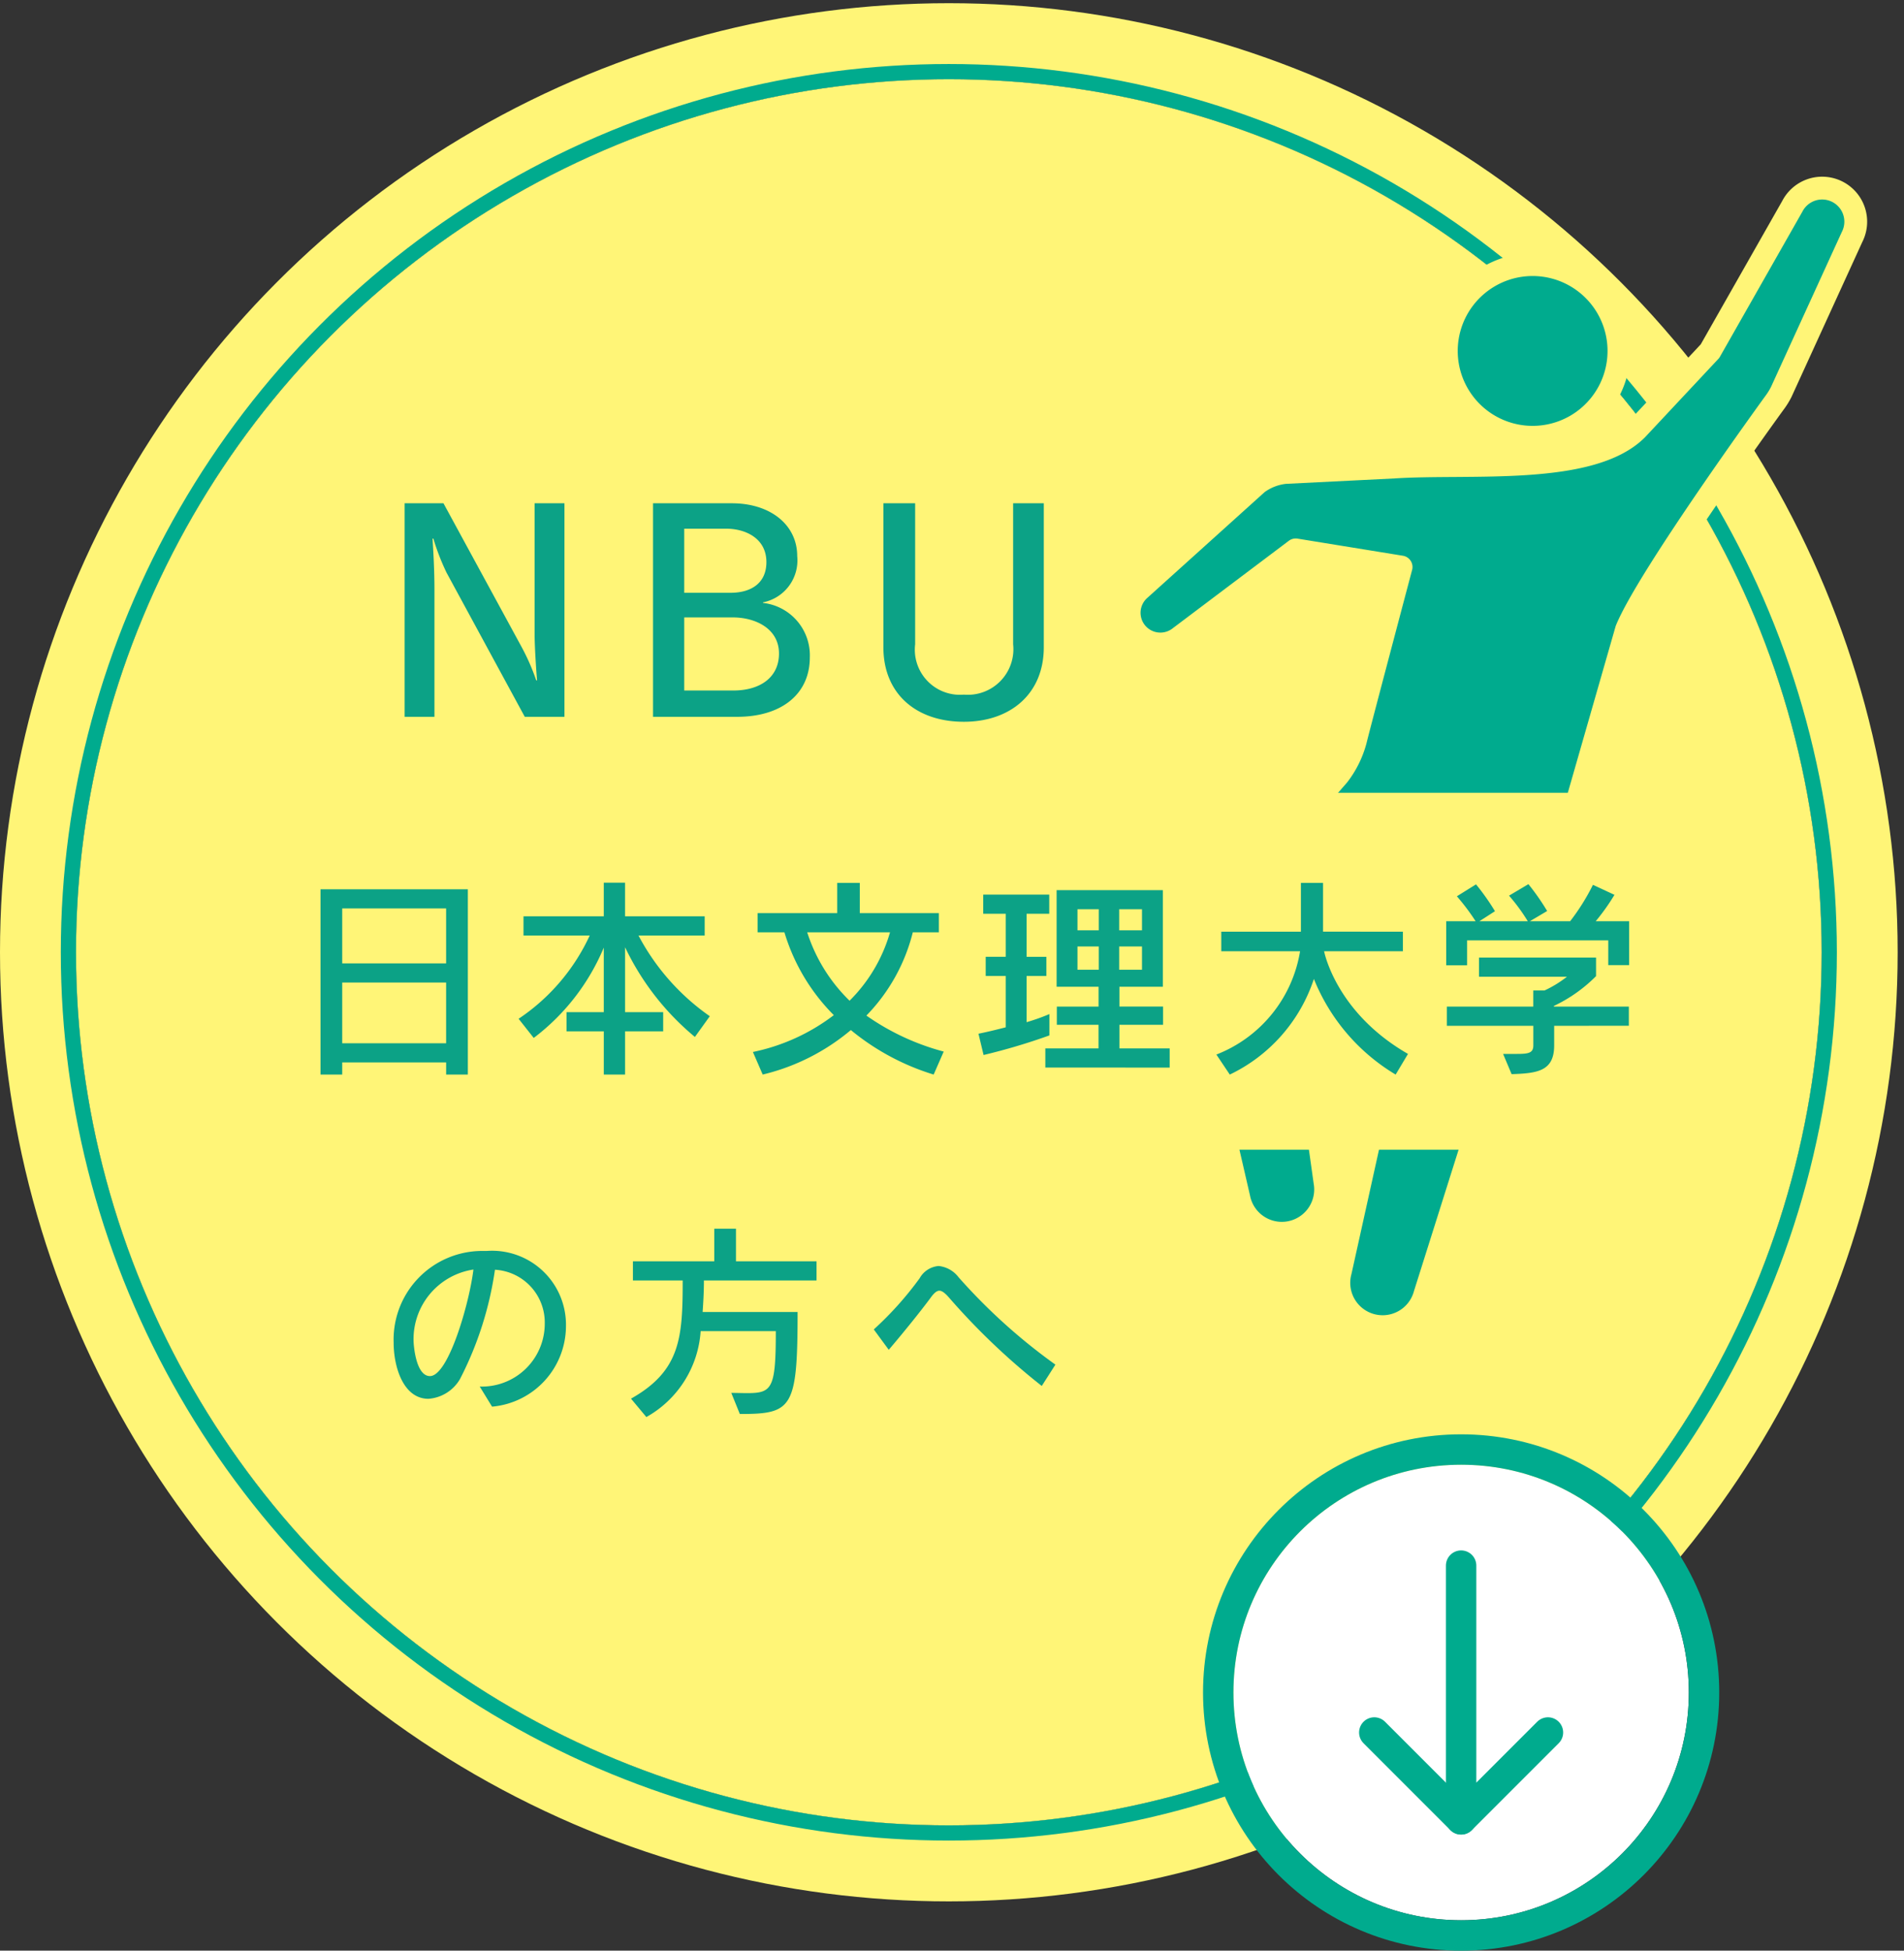
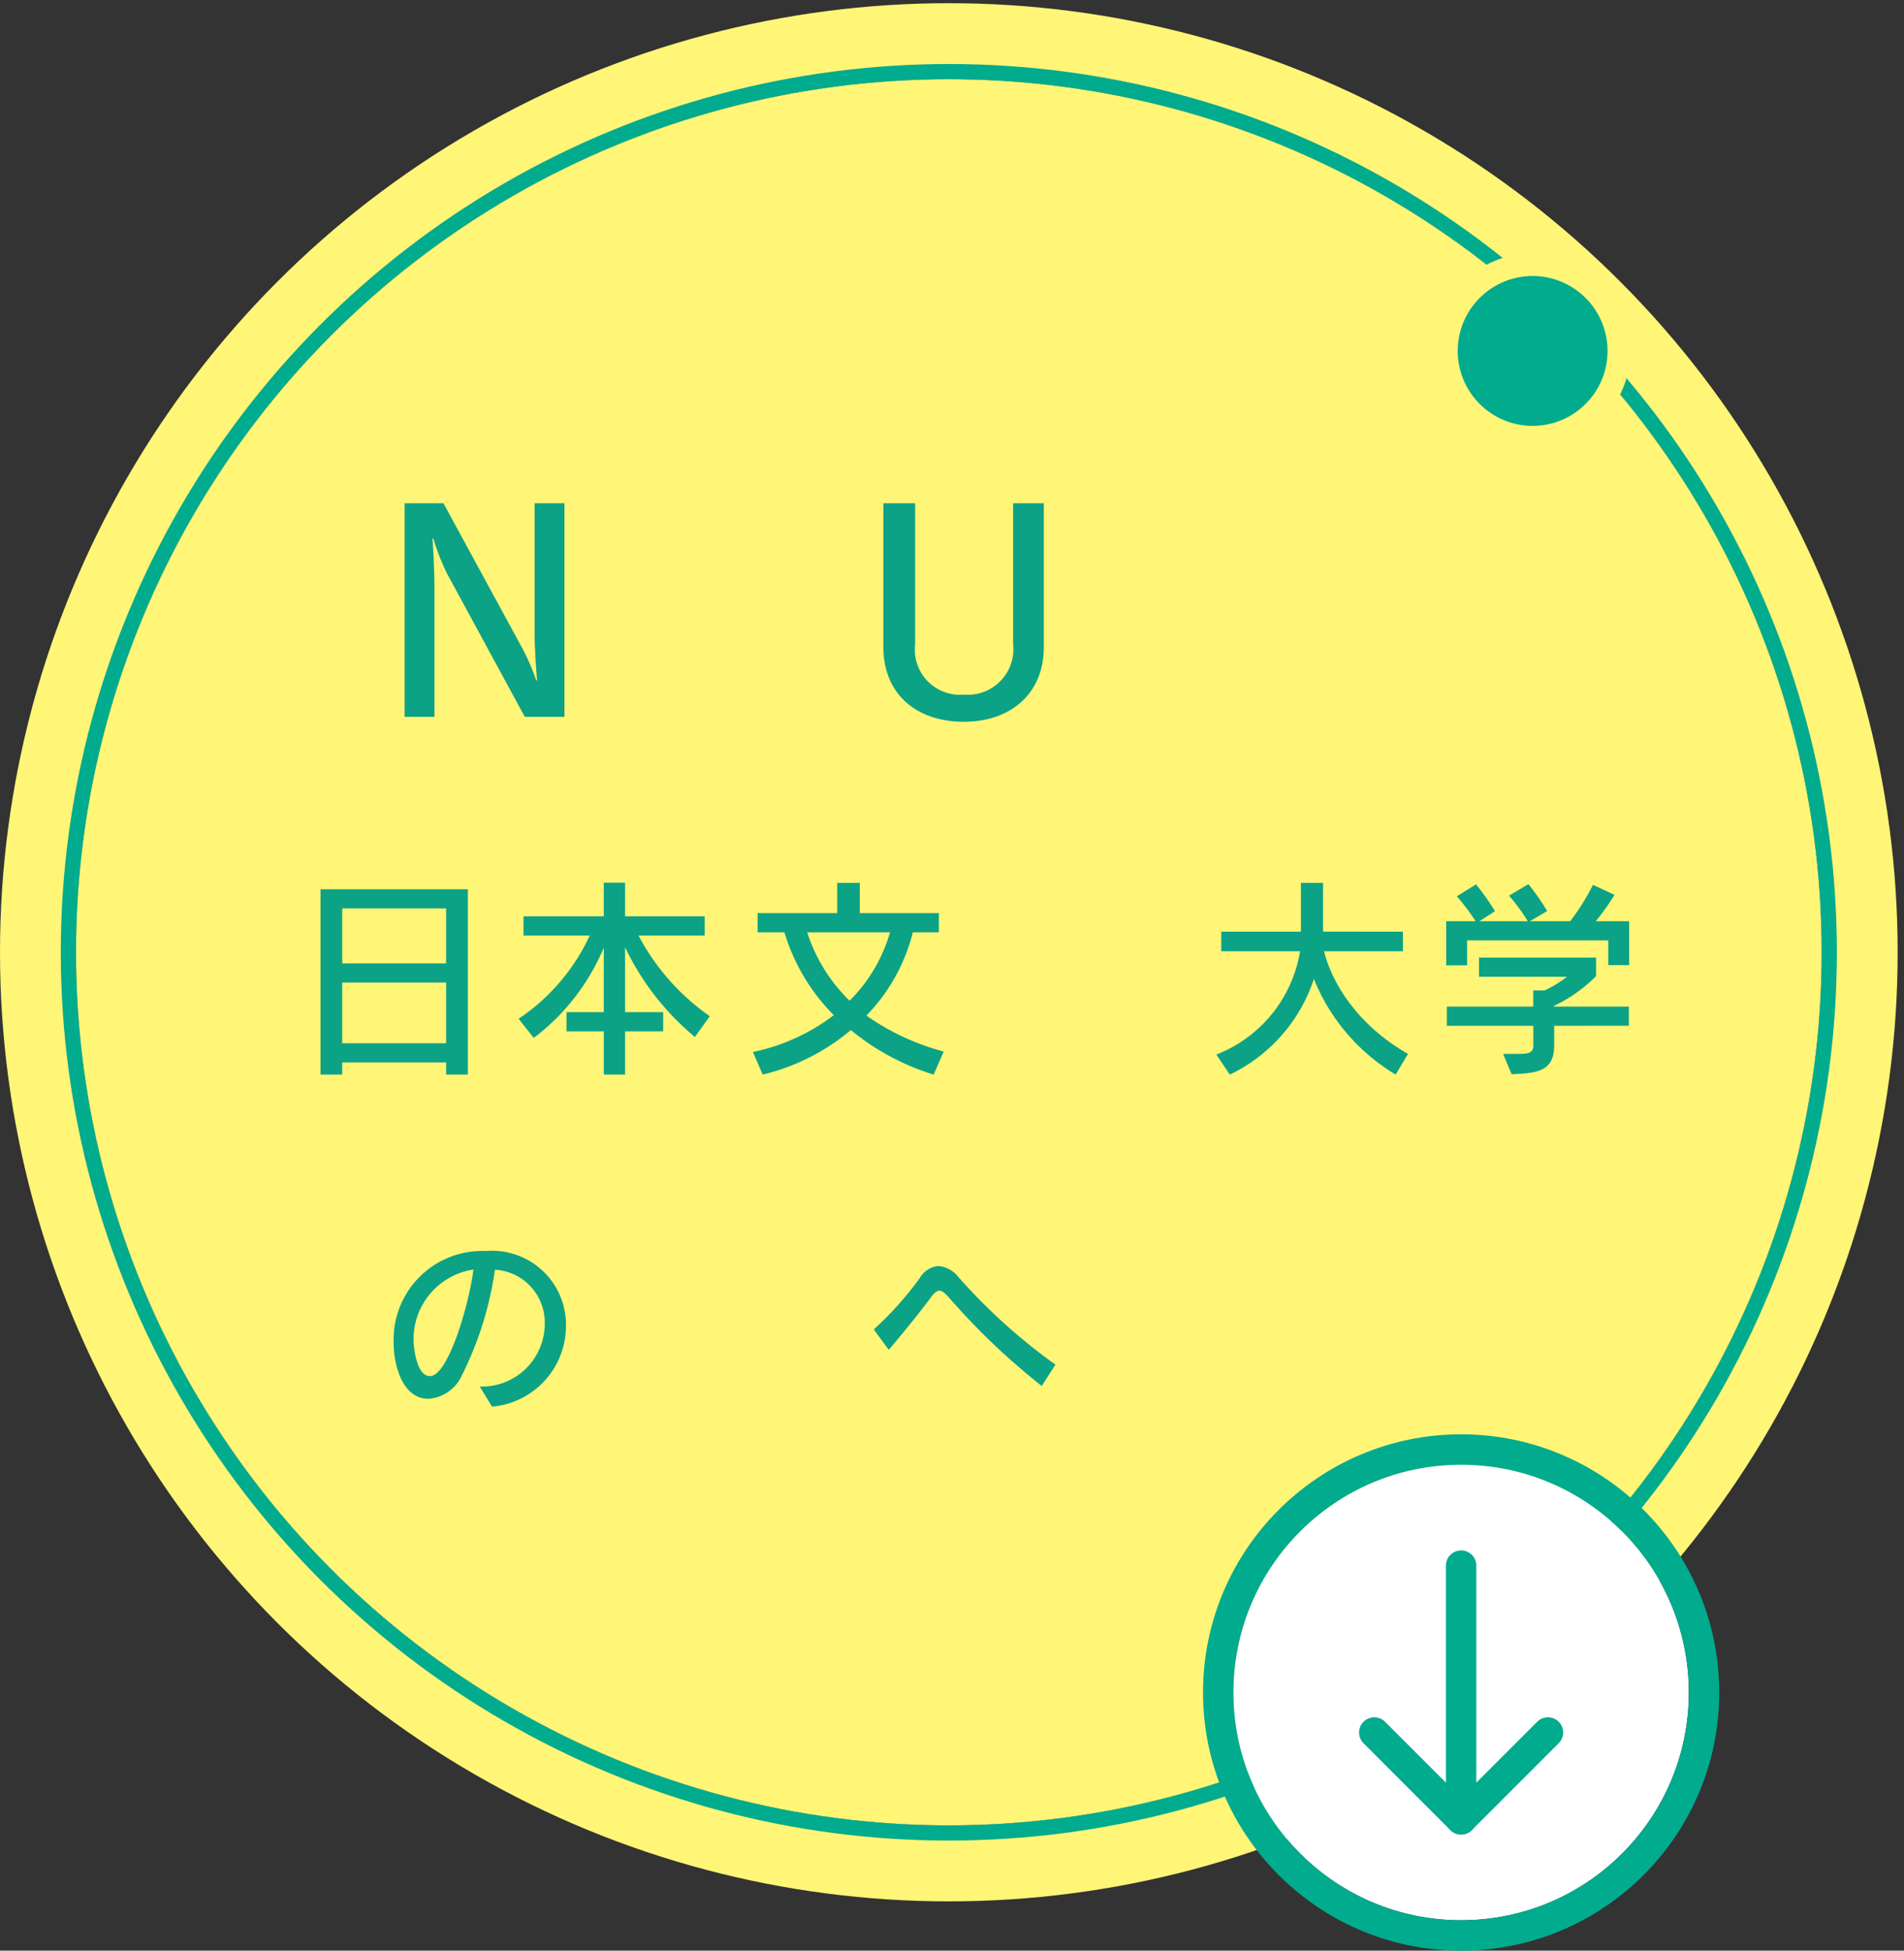
<svg xmlns="http://www.w3.org/2000/svg" width="125.263" height="128.296" viewBox="0 0 125.263 128.296">
  <rect x="0" y="0" width="125.263" height="128.296" fill="#333333" stroke="none" />
  <defs>
    <clipPath id="clip-path">
      <rect id="長方形_5121" data-name="長方形 5121" width="44.013" height="83.329" fill="#00ab8e" stroke="#fff577" stroke-linejoin="round" stroke-width="1.5" />
    </clipPath>
    <clipPath id="clip-path-2">
      <rect id="長方形_5358" data-name="長方形 5358" width="86.092" height="60.095" transform="translate(0 0)" fill="none" />
    </clipPath>
  </defs>
  <g id="グループ_3480" data-name="グループ 3480" transform="translate(-1237 -426)">
    <g id="グループ_3429" data-name="グループ 3429" transform="translate(-3.737 -11.972)">
      <g id="楕円形_246" data-name="楕円形 246" transform="translate(1245.737 443.182)" fill="#fff577" stroke="#fff577" stroke-width="5">
        <ellipse cx="57.423" cy="57.423" rx="57.423" ry="57.423" stroke="none" />
        <ellipse cx="57.423" cy="57.423" rx="59.923" ry="59.923" fill="none" />
      </g>
      <g id="楕円形_247" data-name="楕円形 247" transform="translate(1245.737 443.182)" fill="none" stroke="#00ab8e" stroke-width="1">
-         <ellipse cx="57.423" cy="57.423" rx="57.423" ry="57.423" stroke="none" />
        <ellipse cx="57.423" cy="57.423" rx="57.923" ry="57.923" fill="none" />
      </g>
      <g id="グループ_3123" data-name="グループ 3123" transform="matrix(0.966, 0.259, -0.259, 0.966, 1323.487, 437.972)">
        <g id="グループ_3122" data-name="グループ 3122" transform="translate(0)" clip-path="url(#clip-path)">
          <path id="パス_14499" data-name="パス 14499" d="M11.354,5.677A5.677,5.677,0,1,1,5.677,0a5.677,5.677,0,0,1,5.677,5.677" transform="translate(17.762 11.933)" fill="#00ab8e" stroke="#fff577" stroke-linejoin="round" stroke-width="1.5" />
-           <path id="パス_14500" data-name="パス 14500" d="M7.6,27.29l6.86-2.211c4.728-1.6,12.613-2.806,14.762-6.525l3.317-6.213L35.3,1.747a2.209,2.209,0,0,1,4.321.924l-1.859,11.04a4.716,4.716,0,0,1-.251.828s-5.061,13.175-5.534,16.919L31.63,51.12l-.49,11.137L30.487,77.1a2.88,2.88,0,0,1-5.761,0l-.653-14.846L23.386,50.93l-6.2,8.865L22.22,71.668a2.88,2.88,0,0,1-5.2,2.477L10.044,61.023a3.529,3.529,0,0,1,.275-3.51l5.823-11.9a6.478,6.478,0,0,0,.5-2.516c-.024-.5-.054-11.781-.054-11.781L9.6,32.024,3.724,39.545A2.053,2.053,0,0,1,.381,37.162l5.653-8.72A3.715,3.715,0,0,1,7.6,27.29" transform="translate(2.173 2.259)" fill="#00ab8e" stroke="#fff577" stroke-linejoin="round" stroke-width="1.5" />
        </g>
      </g>
      <g id="楕円形_244" data-name="楕円形 244" transform="translate(1321.884 534.309)" fill="#fff" stroke="#00ab8e" stroke-width="2">
        <ellipse cx="14.98" cy="14.98" rx="14.98" ry="14.98" stroke="none" />
        <ellipse cx="14.98" cy="14.98" rx="15.98" ry="15.98" fill="none" />
      </g>
      <g id="グループ_3076" data-name="グループ 3076" transform="translate(1331.15 540.944)">
        <path id="パス_14426" data-name="パス 14426" d="M0,5.713H16.689L10.976,0" transform="translate(11.426) rotate(90)" fill="none" stroke="#00ab8e" stroke-linecap="round" stroke-linejoin="round" stroke-miterlimit="10" stroke-width="2" />
        <path id="パス_14427" data-name="パス 14427" d="M5.713,0,0,5.713" transform="translate(5.713 10.976) rotate(90)" fill="none" stroke="#00ab8e" stroke-linecap="round" stroke-miterlimit="10" stroke-width="2" />
      </g>
      <rect id="長方形_5122" data-name="長方形 5122" width="108.604" height="23.476" transform="translate(1249.482 490.115)" fill="#fff577" />
    </g>
    <g id="グループ_3475" data-name="グループ 3475" transform="translate(1258.086 459.101)">
      <g id="グループ_3476" data-name="グループ 3476">
        <g id="グループ_3475-2" data-name="グループ 3475" clip-path="url(#clip-path-2)">
          <path id="パス_14801" data-name="パス 14801" d="M13.438,14.044,8.288,4.555a15.287,15.287,0,0,1-.864-2.233H7.37c.054.847.126,2.089.126,3.331v8.391H5.534V0H8.089l5.132,9.435a14.392,14.392,0,0,1,.972,2.214h.054c-.054-.612-.162-2.2-.162-3.1V0h1.964V14.044Z" fill="#0ca286" />
-           <path id="パス_14802" data-name="パス 14802" d="M21.876,14.044V0h5.186c2.539,0,4.3,1.421,4.3,3.474a2.813,2.813,0,0,1-2.251,3.043v.036a3.468,3.468,0,0,1,3.08,3.583c0,2.45-1.909,3.908-4.772,3.908Zm5.1-8.157c1.35,0,2.359-.631,2.359-2.016,0-1.585-1.4-2.2-2.647-2.2H23.929V5.887Zm.18,6.428c1.746,0,3.007-.847,3.007-2.431,0-1.656-1.567-2.377-3.043-2.377H23.929v4.808Z" fill="#0ca286" />
          <path id="パス_14803" data-name="パス 14803" d="M45.567,0h2.017V9.471c0,3.079-2.215,4.9-5.258,4.9-3.133,0-5.294-1.837-5.294-4.9V0h2.089V9.272a2.969,2.969,0,0,0,3.205,3.314,3,3,0,0,0,3.241-3.314Z" fill="#0ca286" />
        </g>
      </g>
      <path id="パス_14804" data-name="パス 14804" d="M1.428,31.523H8.264v3.992H1.428Zm0-4.874H8.264v3.613H1.428ZM0,25.388V37.575H1.428v-.8H8.265v.8H9.693V25.388Z" fill="#0ca286" />
      <g id="グループ_3478" data-name="グループ 3478">
        <g id="グループ_3477" data-name="グループ 3477" clip-path="url(#clip-path-2)">
          <path id="パス_14805" data-name="パス 14805" d="M24.631,35.1a17.314,17.314,0,0,1-4.594-5.9V33.47h2.507v1.261H20.037v2.843h-1.4V34.731H16.185V33.47h2.451V29.226a14.42,14.42,0,0,1-4.609,5.939l-.994-1.26a13.274,13.274,0,0,0,4.679-5.478H13.355V27.166h5.281V24.953h1.4v2.213h5.239v1.261H20.919a15.027,15.027,0,0,0,4.692,5.31Z" fill="#0ca286" />
          <path id="パス_14806" data-name="パス 14806" d="M40.339,37.574a15.848,15.848,0,0,1-5.448-2.927,14.084,14.084,0,0,1-5.8,2.927l-.644-1.485a13.133,13.133,0,0,0,5.323-2.423,12.98,12.98,0,0,1-3.25-5.449H28.755V26.956h5.239V24.967h1.485v1.989h5.2v1.261H38.967a12,12,0,0,1-3.054,5.478A15.978,15.978,0,0,0,41,36.062Zm-8.32-9.357a10.926,10.926,0,0,0,2.788,4.5,10.346,10.346,0,0,0,2.661-4.5Z" fill="#0ca286" />
-           <path id="パス_14807" data-name="パス 14807" d="M47.952,35a40.606,40.606,0,0,1-4.329,1.288l-.336-1.4c.686-.141,1.247-.281,1.793-.421V31.09H43.763V29.829H45.08V27H43.6V25.738h4.343V27H46.453v2.83h1.3V31.09h-1.3v3.039a13.4,13.4,0,0,0,1.5-.533Zm-.266,2.114v-1.26h3.5V34.3H48.442V33.106h2.746V31.8h-2.76V25.444h6.989V31.8H52.56v1.3h2.872V34.3H52.56v1.555h3.306v1.26ZM51.2,26.7H49.8v1.387h1.4Zm0,2.451H49.8v1.527h1.4ZM54.045,26.7h-1.5v1.387h1.5Zm0,2.451h-1.5v1.527h1.5Z" fill="#0ca286" />
          <path id="パス_14808" data-name="パス 14808" d="M70.733,37.575a12.966,12.966,0,0,1-5.379-6.29,10.674,10.674,0,0,1-5.533,6.29l-.882-1.317a8.81,8.81,0,0,0,5.505-6.793H59.261V28.176H64.5V24.968h1.457v3.208H71.21v1.289H66.026s.757,4.019,5.519,6.751Z" fill="#0ca286" />
          <path id="パス_14809" data-name="パス 14809" d="M84.72,30.375V28.75H75.433v1.638H74.059v-2.9h1.934a14.206,14.206,0,0,0-1.232-1.639l1.259-.784a15.174,15.174,0,0,1,1.247,1.765l-1.022.658h3.18a12.173,12.173,0,0,0-1.233-1.681l1.275-.756A15.287,15.287,0,0,1,80.7,26.817l-1.135.672h2.648a14.3,14.3,0,0,0,1.5-2.394l1.415.658a13.9,13.9,0,0,1-1.233,1.736h2.2v2.886Zm-3.558,3.992v1.289c0,1.694-1.093,1.835-2.8,1.891l-.56-1.331h.91c.757,0,1.079-.056,1.079-.56V34.367H74.1V33.106h5.688V32.042h.742a7.531,7.531,0,0,0,1.471-.9H76.217v-1.26h7.7V31.1a9.836,9.836,0,0,1-2.774,1.961v.042h4.931v1.261Z" fill="#0ca286" />
          <path id="パス_14810" data-name="パス 14810" d="M10.476,58.094a4.136,4.136,0,0,0,4.277-4.133,3.473,3.473,0,0,0-3.276-3.55,22.7,22.7,0,0,1-2.3,7.189A2.619,2.619,0,0,1,7.1,58.9c-1.651,0-2.288-2.094-2.288-3.692a5.832,5.832,0,0,1,5.876-6.033h.247a4.863,4.863,0,0,1,5.213,4.941,5.328,5.328,0,0,1-4.862,5.3ZM6.121,55.065c0,.222.13,2.341,1.079,2.341,1.222,0,2.6-4.837,2.86-7.008a4.632,4.632,0,0,0-3.939,4.667" fill="#0ca286" />
-           <path id="パス_14811" data-name="パス 14811" d="M27.026,58.512c.392,0,.742.014,1.037.014,1.652,0,1.891-.294,1.891-4.076H25.009A7,7,0,0,1,21.437,60.1L20.428,58.89c3.264-1.835,3.4-4.034,3.4-7.774H20.554V49.855h5.351V47.712h1.429v2.143h5.3v1.261h-7.41c0,.77-.042,1.457-.084,2.073h6.247c0,6.359-.35,6.71-3.8,6.71Z" fill="#0ca286" />
          <path id="パス_14812" data-name="パス 14812" d="M47.451,58.056a44.91,44.91,0,0,1-6.1-5.811c-.273-.312-.468-.455-.637-.455s-.351.156-.559.442c-.638.871-1.859,2.379-2.77,3.445L36.4,54.338a22.113,22.113,0,0,0,3.017-3.367,1.578,1.578,0,0,1,1.248-.806,1.885,1.885,0,0,1,1.313.741,38.071,38.071,0,0,0,6.37,5.746Z" fill="#0ca286" />
        </g>
      </g>
    </g>
  </g>
</svg>